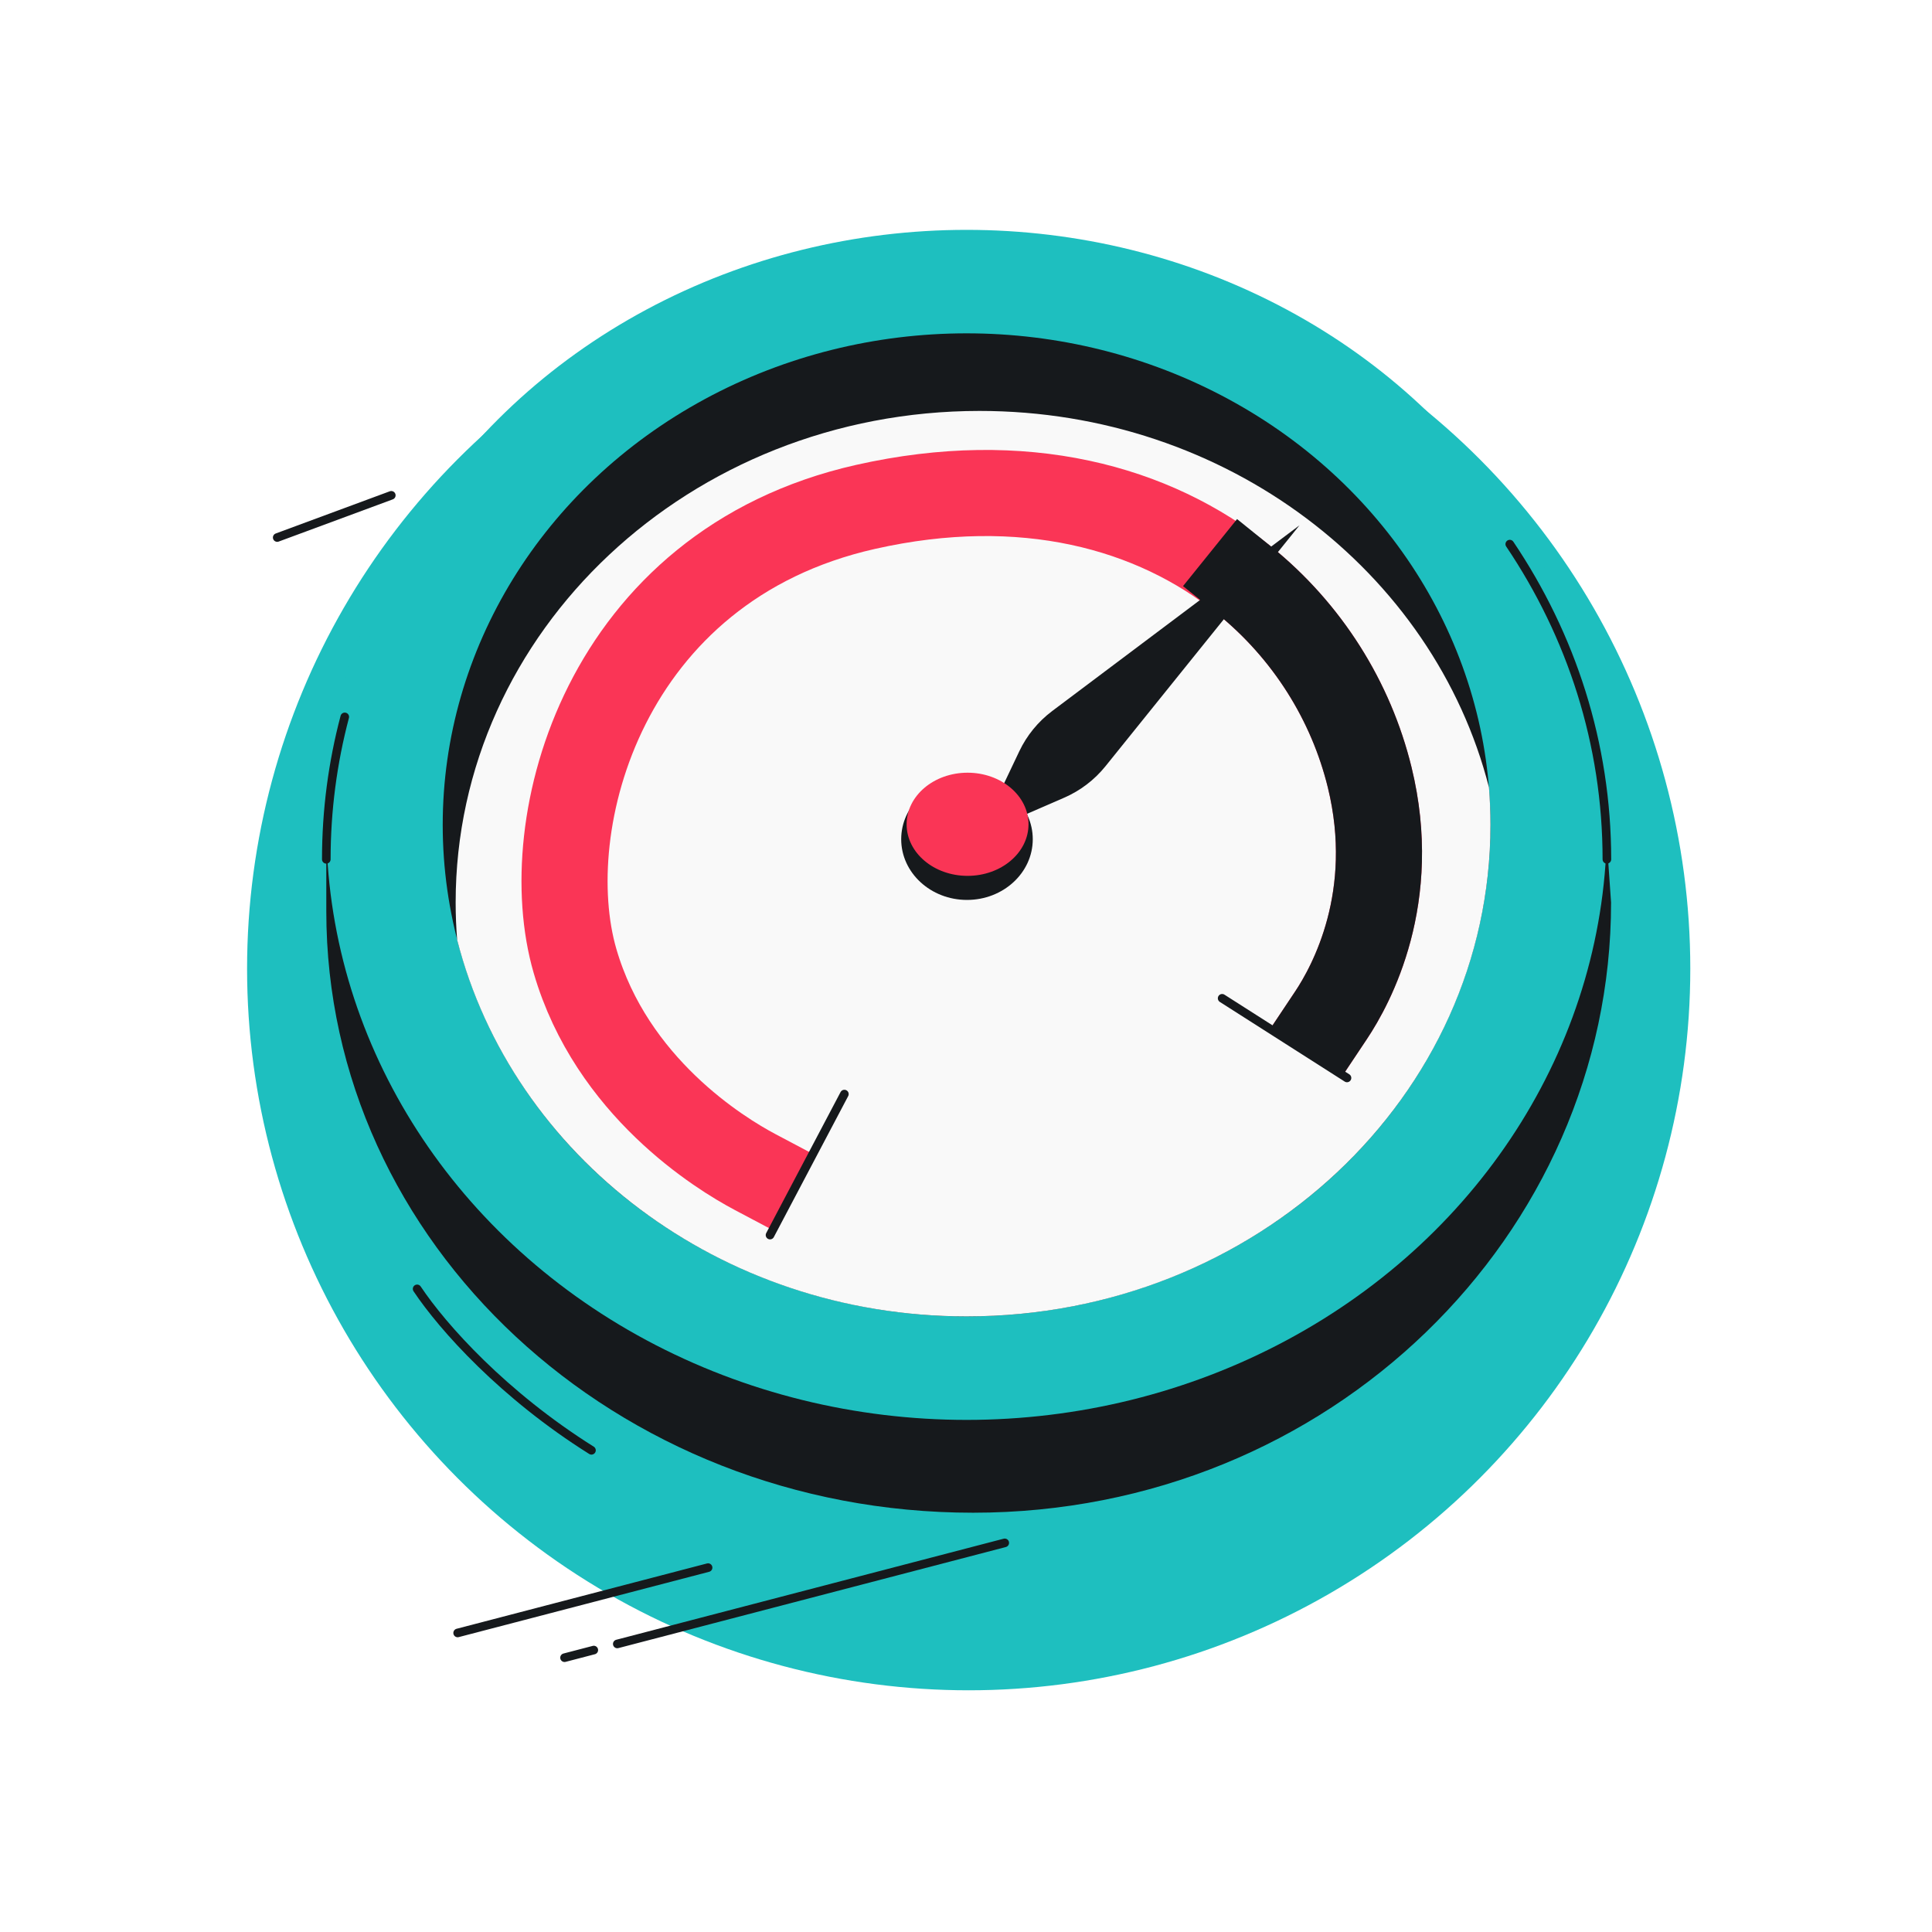
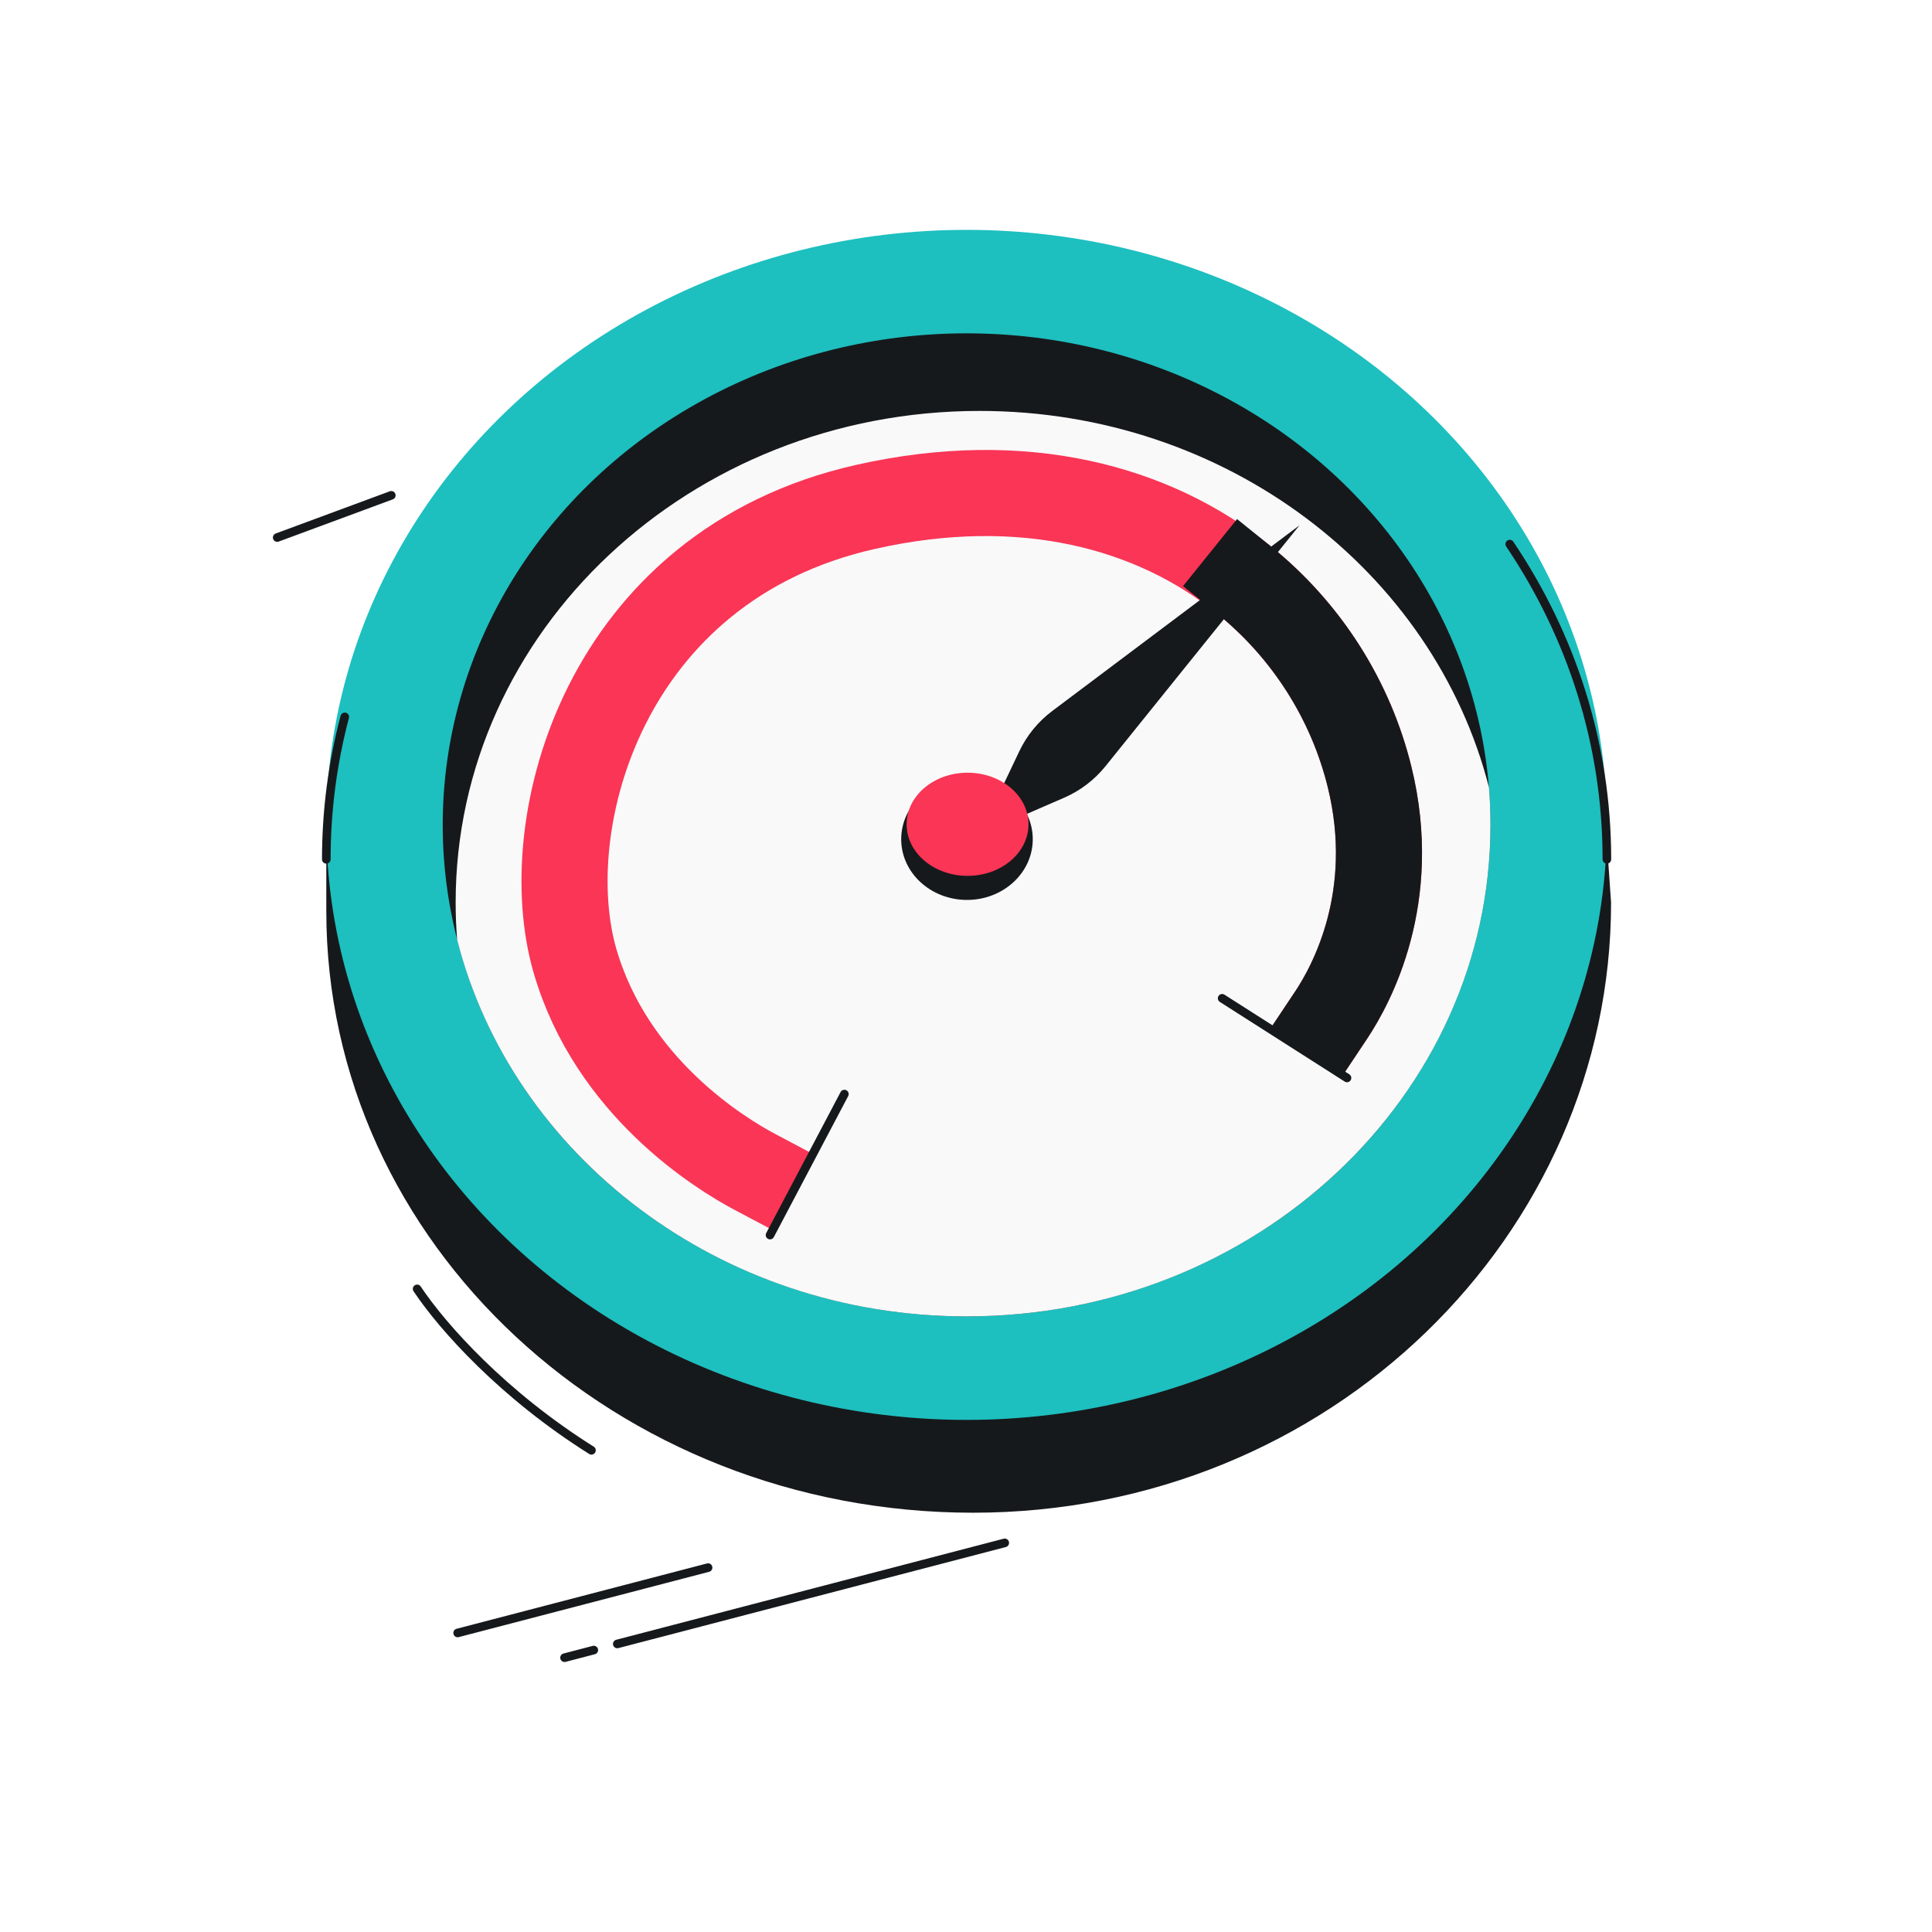
<svg xmlns="http://www.w3.org/2000/svg" width="161" height="161" viewBox="0 0 161 161" fill="none">
-   <circle cx="80.724" cy="80.724" r="60.134" fill="#1EBFBF" />
  <path d="M81.088 126.06C110.855 126.06 134.256 102.89 134.256 75.208L133.376 62.594L27.192 67.019L27.192 75.936C27.192 103.619 51.322 126.06 81.088 126.06Z" fill="#16191C" />
  <ellipse cx="80.549" cy="68.74" rx="53.358" ry="49.585" fill="#1EBFBF" />
  <g filter="url(#filter0_d_5612_916)">
    <path d="M133.907 68.74C133.907 59.093 130.943 50.089 125.814 42.473M27.192 68.74C27.192 64.649 27.725 60.674 28.73 56.871" stroke="#16191C" stroke-width="0.717" stroke-linecap="round" />
  </g>
  <ellipse cx="80.549" cy="68.739" rx="43.656" ry="40.961" fill="#16191C" />
  <path fill-rule="evenodd" clip-rule="evenodd" d="M80.549 109.699C104.66 109.699 124.206 91.36 124.206 68.738C124.206 67.688 124.163 66.648 124.081 65.618C119.481 47.621 102.219 34.244 81.627 34.244C57.516 34.244 37.971 52.583 37.971 75.206C37.971 76.256 38.013 77.296 38.096 78.326C42.696 96.323 59.958 109.699 80.549 109.699Z" fill="#F9F9F9" />
  <path d="M62.925 97.67C59.992 96.117 50.966 90.578 47.916 80.073C44.609 68.682 50.303 47.165 72.121 42.244C85.287 39.274 96.139 42.261 103.63 48.3C108.961 52.597 112.59 58.439 114.14 64.778C116.584 74.776 112.615 82.061 110.921 84.602" stroke="#FA3556" stroke-width="7.175" stroke-linecap="square" />
  <path d="M110.921 84.602C112.615 82.061 116.584 74.776 114.14 64.778C112.59 58.439 108.961 52.597 103.63 48.3" stroke="#16191C" stroke-width="7.175" stroke-linecap="square" />
  <path d="M84.941 62.607C85.57 61.283 86.511 60.132 87.683 59.252L108.291 43.775L92.126 63.849C91.207 64.99 90.025 65.891 88.681 66.475L81.654 69.527L84.941 62.607Z" fill="#16191C" />
  <ellipse cx="80.582" cy="69.934" rx="5.482" ry="5.06" fill="#16191C" />
  <ellipse cx="80.63" cy="68.69" rx="5.079" ry="4.298" fill="#FA3556" />
  <path d="M64.169 102.923L70.365 91.173" stroke="#16191C" stroke-width="0.717" stroke-linecap="round" />
  <path d="M101.845 83.191L112.249 89.828" stroke="#16191C" stroke-width="0.717" stroke-linecap="round" />
  <path d="M47.045 138.141L49.483 137.505M83.729 128.572L51.44 136.995" stroke="#16191C" stroke-width="0.717" stroke-linecap="round" />
  <path d="M38.137 136.079L59.007 130.635" stroke="#16191C" stroke-width="0.717" stroke-linecap="round" />
  <path d="M23.101 44.794L32.608 41.277" stroke="#16191C" stroke-width="0.717" stroke-linecap="round" />
  <path d="M34.76 107.406C36.913 110.634 41.971 116.267 49.289 120.859" stroke="#16191C" stroke-width="0.717" stroke-linecap="round" />
  <defs>
    <filter id="filter0_d_5612_916" x="23.963" y="42.114" width="113.173" height="32.724" filterUnits="userSpaceOnUse" color-interpolation-filters="sRGB">
      <feFlood flood-opacity="0" result="BackgroundImageFix" />
      <feColorMatrix in="SourceAlpha" type="matrix" values="0 0 0 0 0 0 0 0 0 0 0 0 0 0 0 0 0 0 127 0" result="hardAlpha" />
      <feOffset dy="2.87" />
      <feGaussianBlur stdDeviation="1.435" />
      <feComposite in2="hardAlpha" operator="out" />
      <feColorMatrix type="matrix" values="0 0 0 0 0 0 0 0 0 0 0 0 0 0 0 0 0 0 0.25 0" />
      <feBlend mode="normal" in2="BackgroundImageFix" result="effect1_dropShadow_5612_916" />
      <feBlend mode="normal" in="SourceGraphic" in2="effect1_dropShadow_5612_916" result="shape" />
    </filter>
  </defs>
</svg>